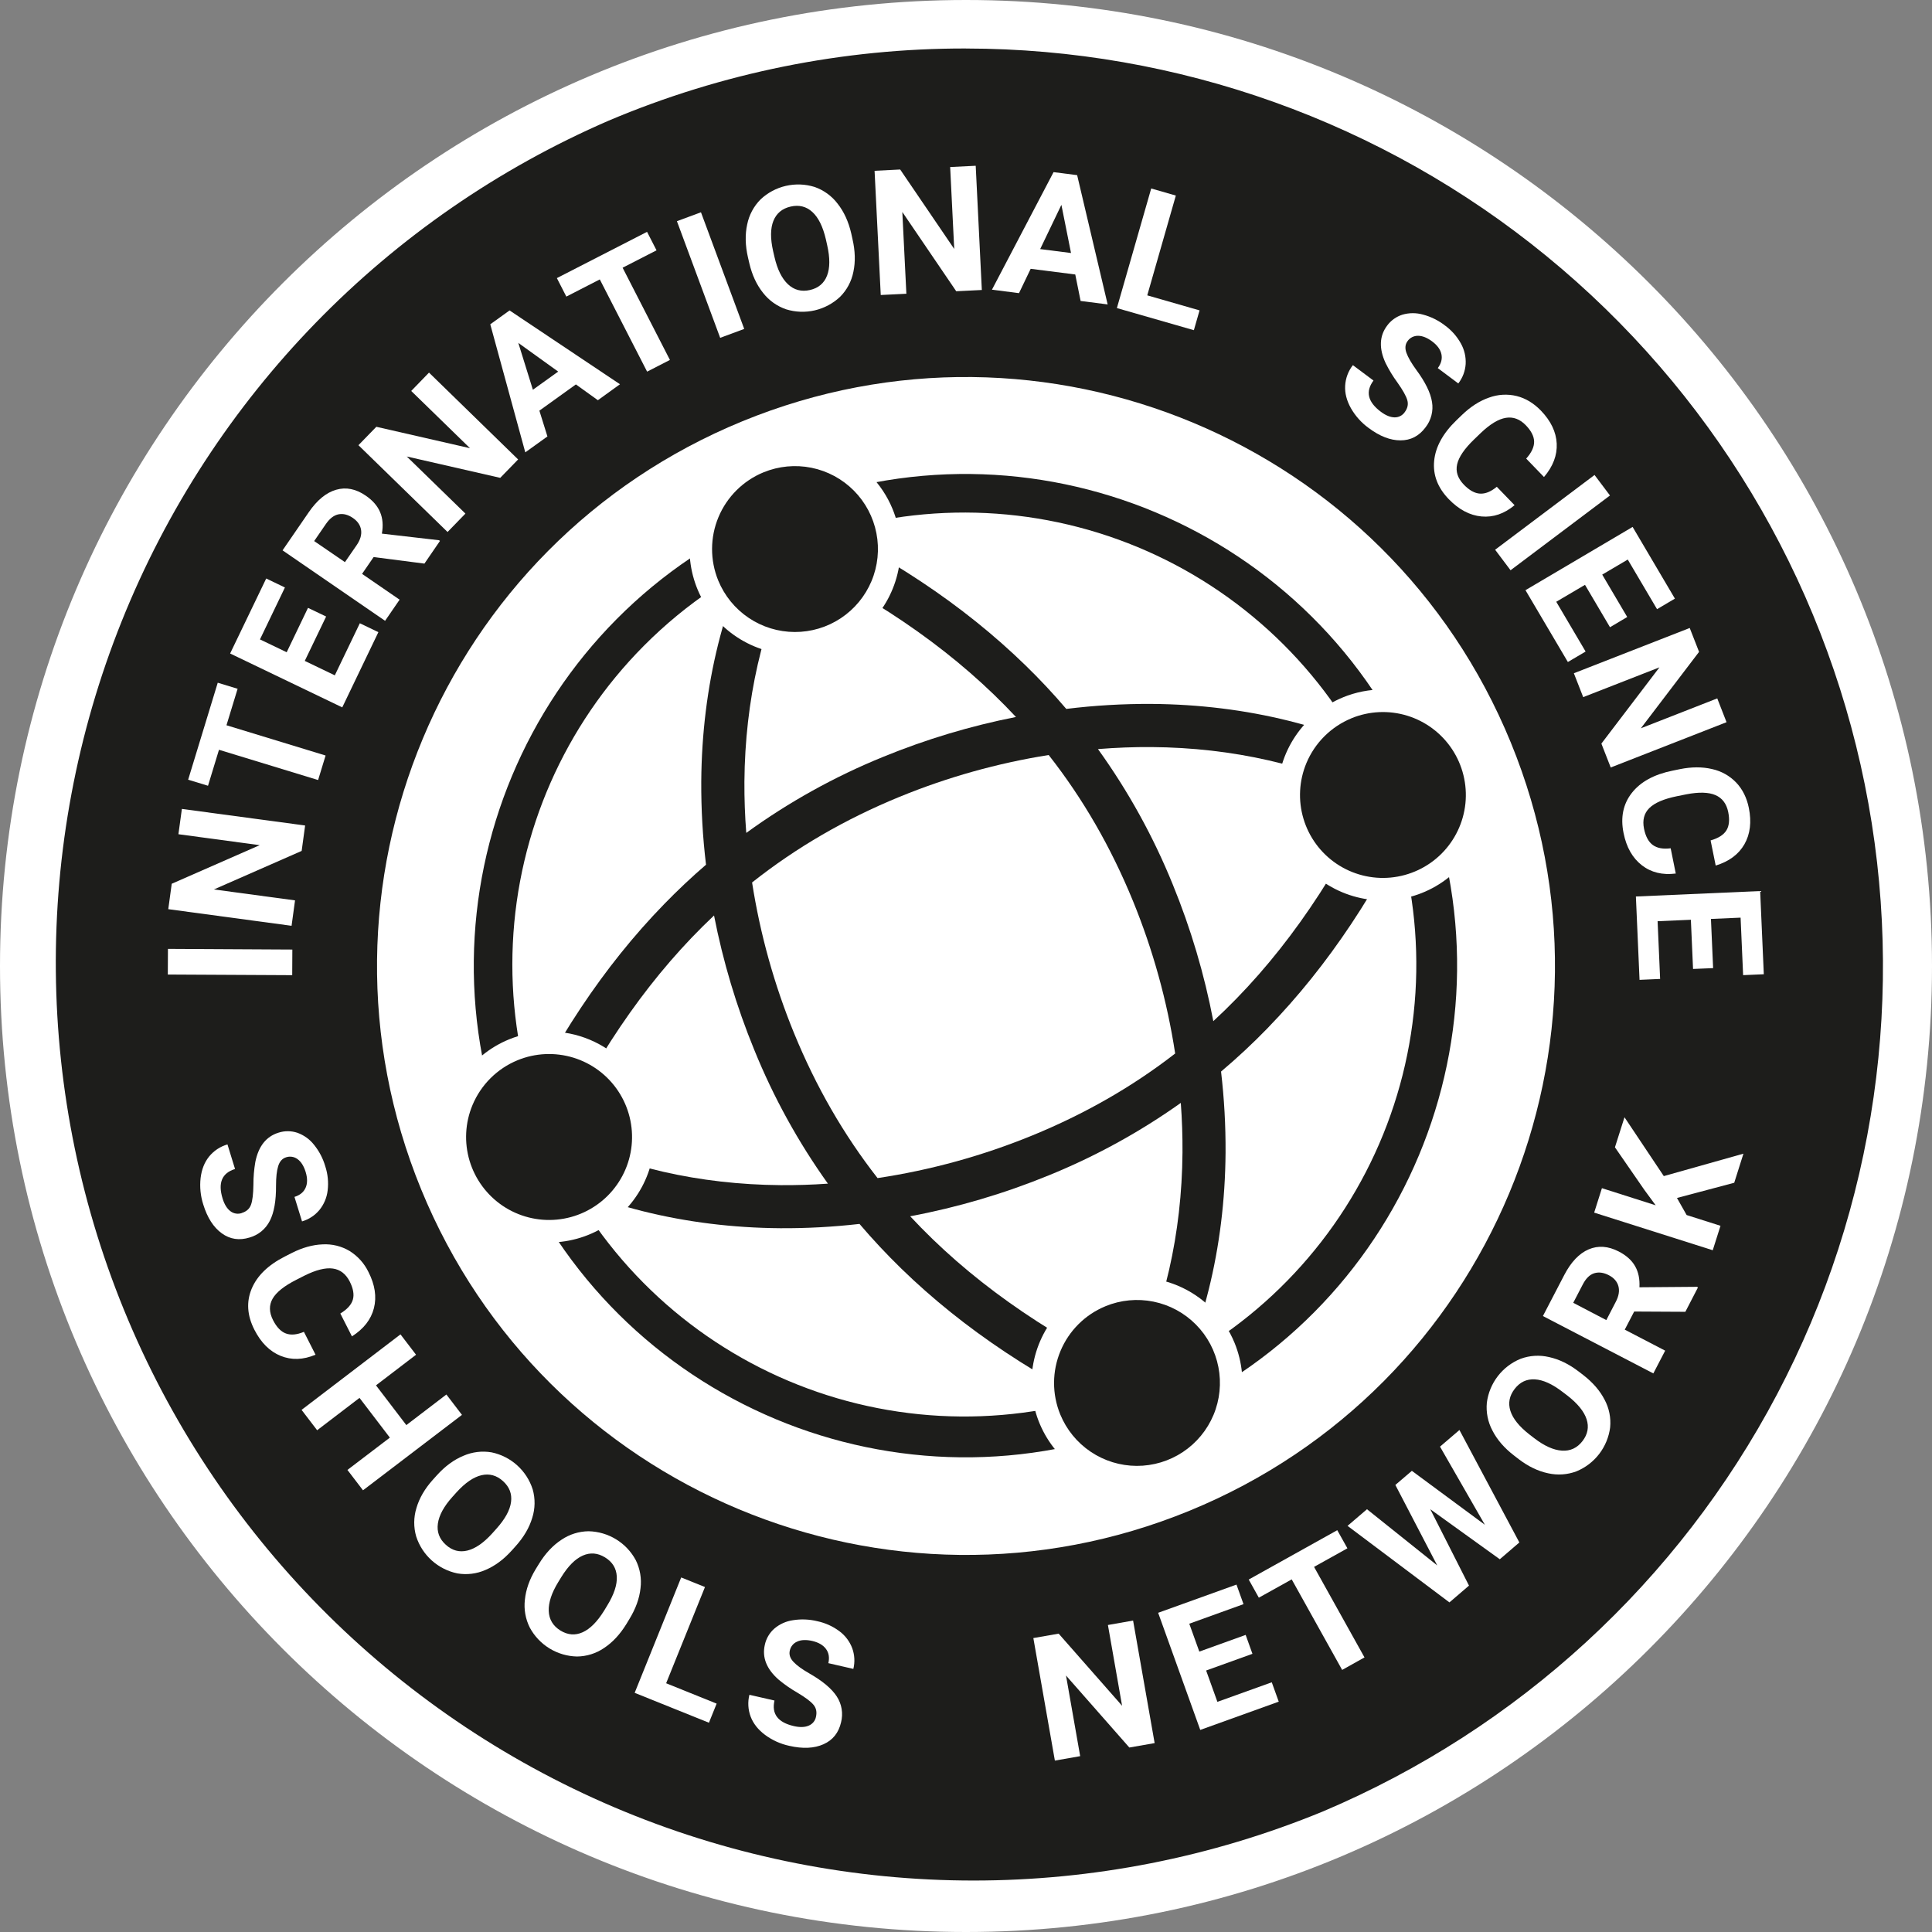
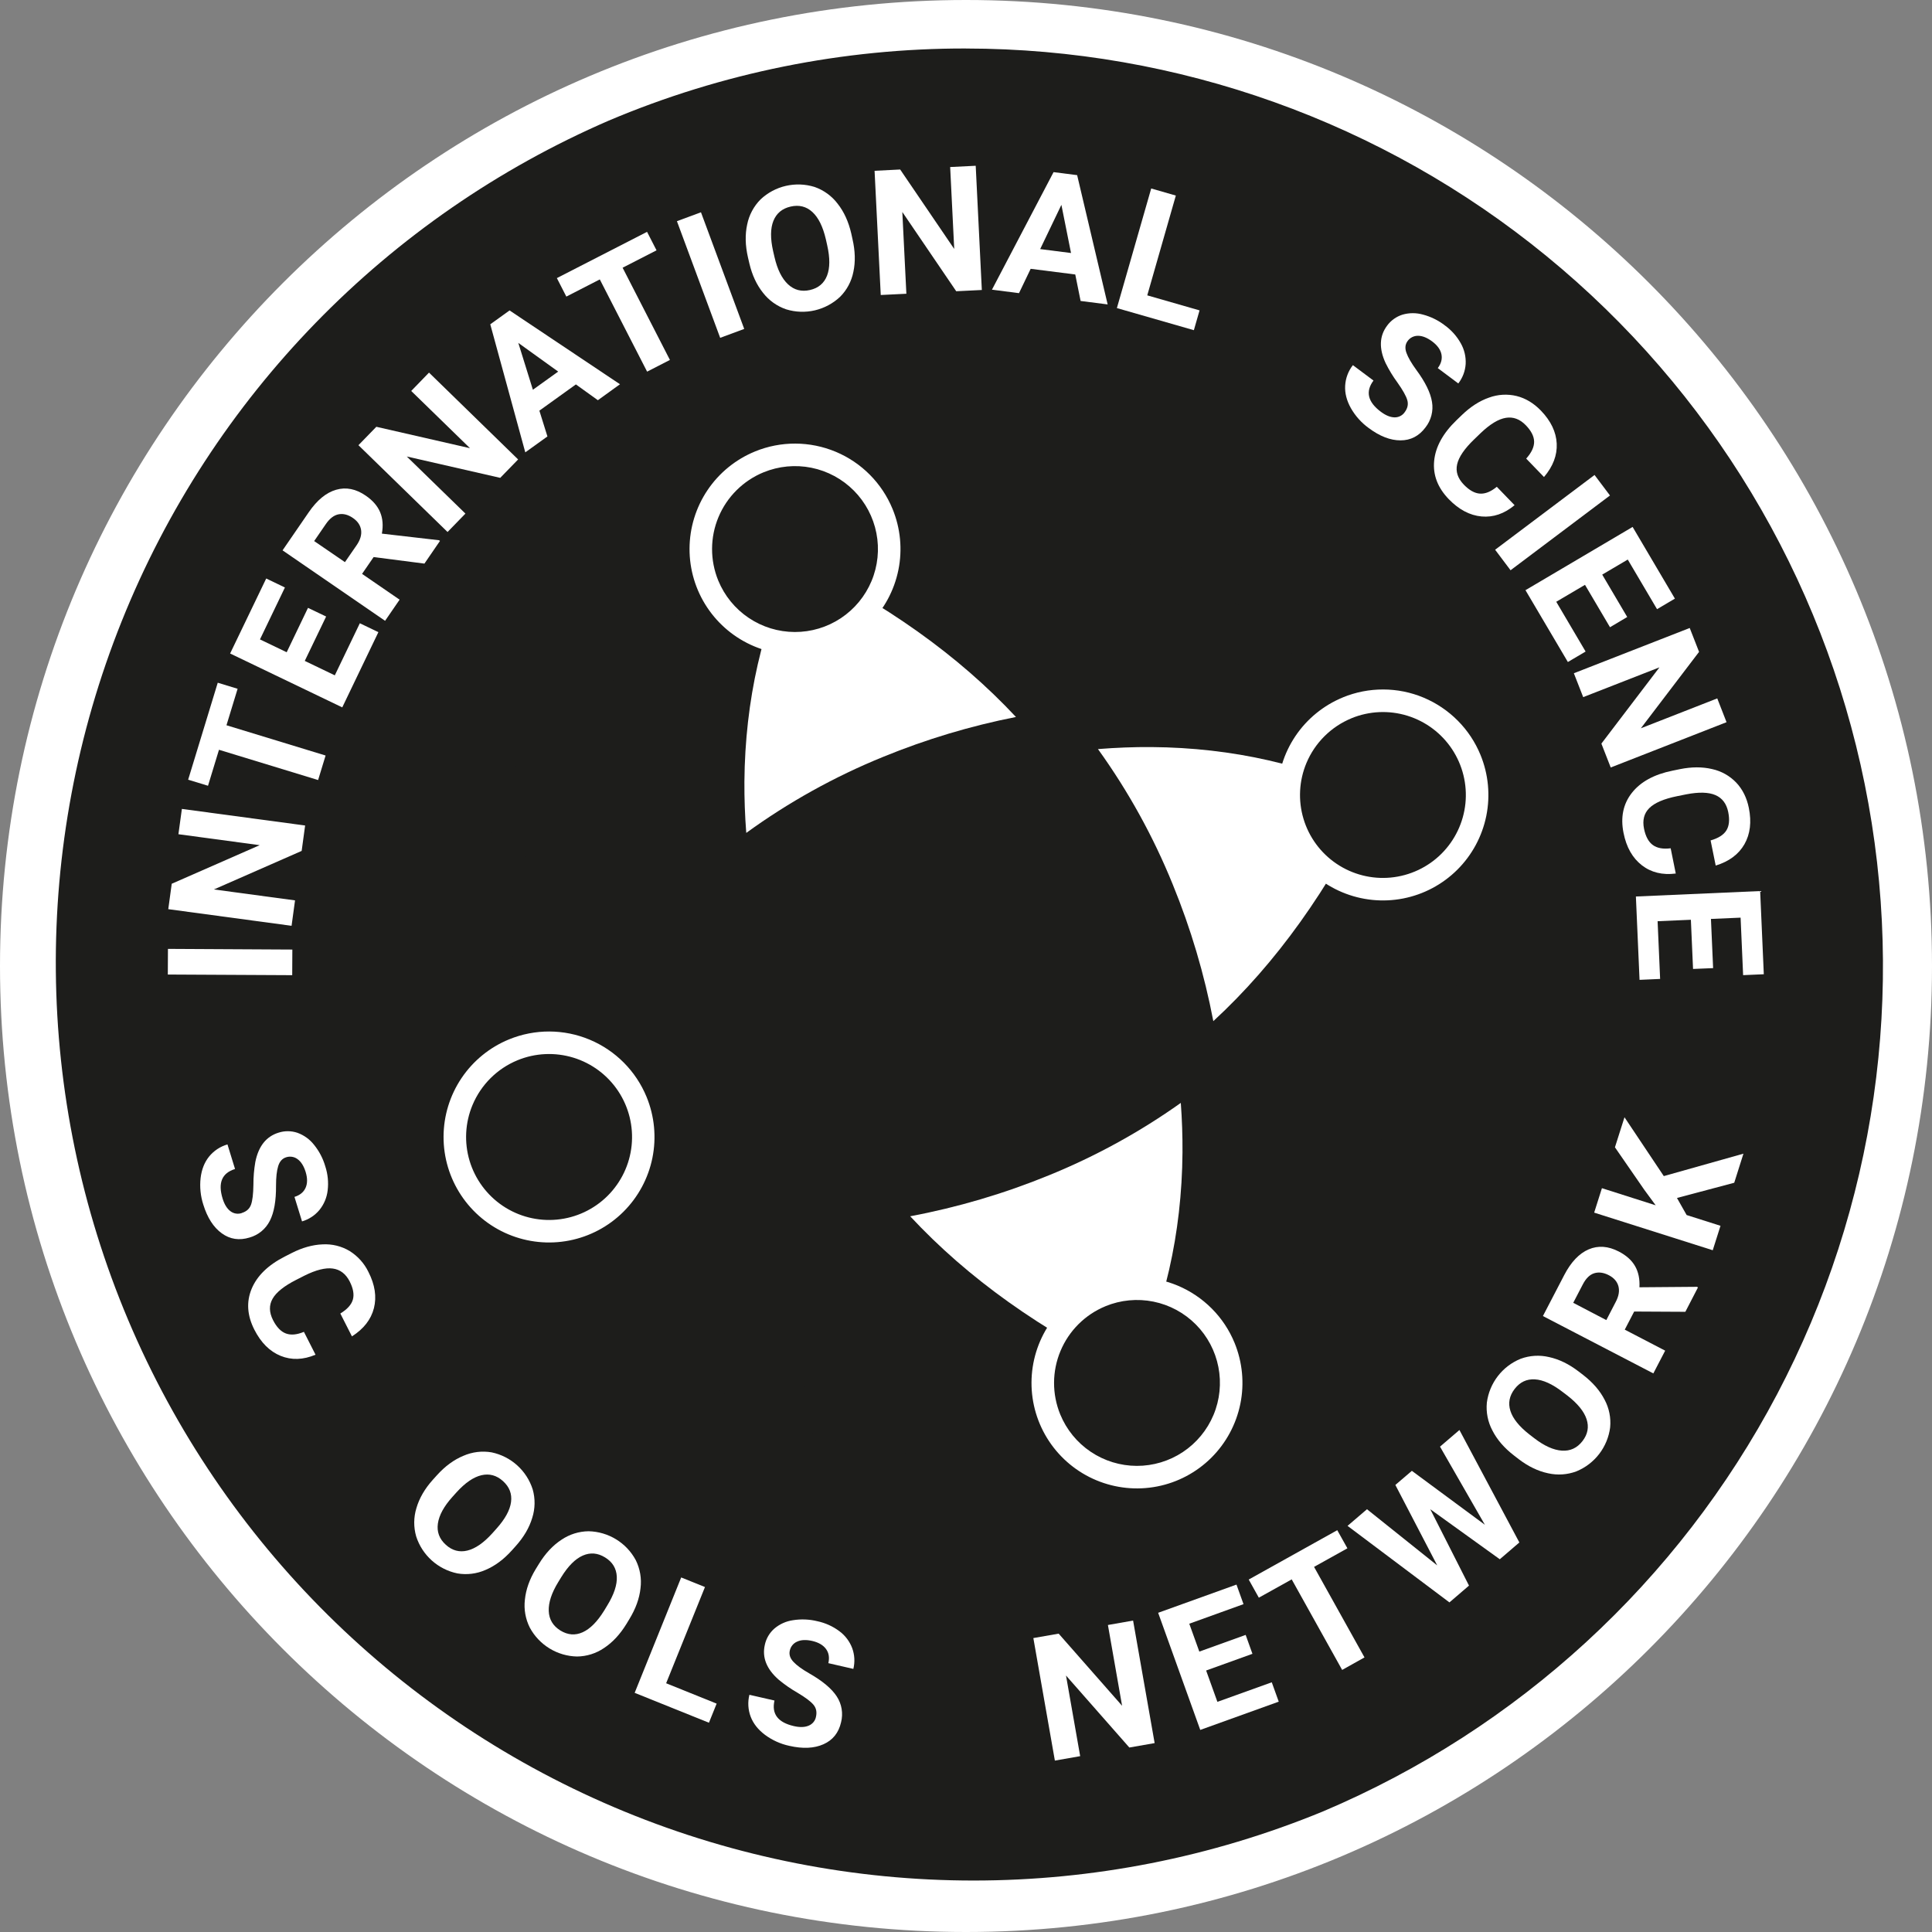
<svg xmlns="http://www.w3.org/2000/svg" fill="none" height="72" viewBox="0 0 72 72" width="72">
  <rect x="0" y="0" width="72" height="72" fill="#808080" stroke="none" />
  <clipPath id="a">
    <path d="m0 0h72v72h-72z" />
  </clipPath>
  <g clip-path="url(#a)">
    <path d="m35.999 71.096c-8.097-.006-15.942-2.81-22.208-7.937-6.266-5.128-10.567-12.263-12.174-20.199-1.608-7.935-.423-16.182 3.354-23.344s9.912-12.798 17.368-15.955c8.566-3.564 18.194-3.592 26.78-.078 8.586 3.514 15.433 10.283 19.043 18.83 3.61 8.546 3.691 18.174.224 26.779s-10.199 15.489-18.726 19.145c-4.322 1.829-8.968 2.767-13.66 2.759z" fill="#1d1d1b" />
    <g fill="#fff">
      <path d="m36 1.808c7.887.007 15.53 2.739 21.633 7.735 6.104 4.996 10.293 11.947 11.859 19.677 1.566 7.73.412 15.764-3.266 22.741s-9.655 12.468-16.918 15.544c-8.338 3.434-17.696 3.437-26.036.006-8.34-3.43-14.988-10.015-18.497-18.323-3.509-8.307-3.595-17.664-.24-26.035 3.355-8.37 9.881-15.077 18.156-18.66 4.21-1.781 8.736-2.695 13.308-2.686zm0-1.808c-19.882 0-36 16.118-36 36s16.118 36 36 36 36-16.118 36-36-16.118-36-36-36z" />
      <path d="m10.895 35.387-.005.955-4.636-.024.005-.956z" />
      <path d="m11.371 30.764-.129.947-3.27 1.436 3.023.408-.129.947-4.595-.62.129-.947 3.278-1.438-3.029-.408.129-.943z" />
      <path d="m8.855 25.669-.415 1.359 3.694 1.128-.279.914-3.694-1.128-.409 1.341-.74-.226 1.103-3.614z" />
      <path d="m12.154 22.976-.796 1.654 1.119.538.933-1.941.691.332-1.346 2.803-4.179-2.008 1.345-2.795.697.335-.93 1.935.996.478.794-1.654z" />
      <path d="m13.924 20.76-.431.627 1.399.961-.541.788-3.821-2.626.976-1.42c.31-.452.65-.731 1.02-.838.37-.107.738-.033 1.105.22.261.179.439.385.536.618.097.233.118.498.064.797l2.13.246.036.025-.58.846zm-1.069.189.437-.633c.136-.198.191-.386.165-.563-.026-.177-.127-.327-.304-.449-.18-.124-.357-.17-.531-.138-.174.032-.333.153-.479.365l-.435.633z" />
      <path d="m19.309 17.122-.667.686-3.483-.796 2.186 2.128-.666.686-3.321-3.235.667-.686 3.49.798-2.19-2.133.663-.684z" />
      <path d="m21.462 14.326-1.361.978.3.961-.825.593-1.305-4.772.719-.517 4.115 2.751-.824.595zm-1.603.199.943-.677-1.486-1.069z" />
      <path d="m24.467 9.329-1.264.648 1.763 3.437-.85.436-1.763-3.437-1.247.64-.353-.689 3.361-1.724z" />
      <path d="m27.735 12.258-.896.332-1.612-4.347.896-.332z" />
      <path d="m31.769 8.907c.103.444.114.852.034 1.224-.07.353-.242.677-.496.931-.264.248-.589.422-.941.504s-.721.069-1.067-.038c-.341-.116-.64-.329-.861-.613-.238-.297-.409-.662-.511-1.096l-.052-.223c-.102-.445-.112-.855-.03-1.23.071-.354.245-.68.5-.936.264-.248.589-.422.942-.503.353-.081.721-.068 1.067.039.341.118.64.334.859.621.239.301.409.673.511 1.114zm-.991.013c-.11-.473-.278-.814-.504-1.02-.226-.207-.497-.274-.812-.201-.312.072-.525.249-.639.531s-.117.658-.011 1.129l.051.22c.107.462.274.8.503 1.015s.502.286.82.214c.313-.072.524-.25.635-.534.111-.284.113-.661.007-1.131z" />
      <path d="m36.59 10.807-.954.047-2.009-2.954.151 3.047-.955.047-.23-4.629.954-.048 2.014 2.961-.151-3.053.952-.047z" />
      <path d="m40.072 10.229-1.662-.211-.435.907-1.008-.129 2.296-4.381.879.112 1.137 4.818-1.008-.129zm-1.308-.946 1.15.146-.359-1.795z" />
      <path d="m42.755 11.007 1.949.56-.212.738-2.869-.824 1.279-4.457.918.264z" />
      <path d="m52.35 15.36c.108-.145.14-.294.096-.448s-.167-.373-.368-.657c-.168-.229-.315-.471-.441-.725-.251-.543-.233-1.007.056-1.393.141-.194.342-.338.571-.41.249-.073.513-.074.763-.004.295.078.572.214.814.4.247.178.452.408.6.674.132.234.194.5.18.768-.017.264-.113.516-.274.725l-.765-.572c.127-.17.172-.342.136-.516s-.152-.334-.346-.479c-.188-.139-.363-.209-.526-.209-.076-.001-.151.016-.219.05-.068.034-.126.084-.17.146-.09.121-.105.267-.043.44.062.172.184.383.365.631.338.457.534.857.588 1.2.028.166.02.336-.022.499s-.117.316-.221.448c-.24.322-.551.483-.93.483-.38.001-.775-.153-1.187-.46-.271-.197-.497-.449-.663-.74-.157-.28-.228-.557-.214-.832.015-.281.115-.55.288-.771l.768.574c-.306.41-.215.798.275 1.164.182.136.351.205.509.208.075.002.149-.015.215-.049.067-.034.124-.084.166-.146z" />
      <path d="m56.444 18.827c-.384.32-.795.46-1.232.42s-.844-.256-1.222-.646c-.413-.429-.594-.904-.543-1.427s.328-1.027.831-1.512l.204-.197c.321-.309.658-.526 1.011-.648.33-.121.688-.141 1.029-.058.333.084.634.265.903.543.371.385.568.795.589 1.229.021.434-.137.85-.474 1.246l-.663-.686c.2-.225.298-.435.295-.632-.003-.197-.106-.401-.309-.611-.222-.229-.469-.321-.743-.277s-.585.231-.933.562l-.252.243c-.361.348-.571.657-.632.927s.022.522.249.758c.205.212.407.324.605.335.198.011.406-.074.624-.255z" />
      <path d="m56.294 21.252-.575-.765 3.705-2.786.575.764z" />
      <path d="m60 23.375-.932-1.58-1.071.631 1.094 1.855-.661.39-1.58-2.677 3.993-2.357 1.576 2.672-.666.393-1.091-1.849-.952.561.932 1.58z" />
      <path d="m60.027 28.602-.348-.89 2.164-2.842-2.842 1.11-.348-.89 4.318-1.687.348.89-2.169 2.848 2.847-1.114.346.887z" />
      <path d="m62.451 32.554c-.496.063-.917-.039-1.264-.308-.347-.269-.575-.669-.682-1.203-.118-.583-.015-1.081.309-1.494.325-.413.829-.69 1.513-.828l.278-.057c.437-.088.837-.089 1.2-.003.344.075.657.251.9.505.236.25.392.564.469.943.106.525.051.976-.164 1.353-.216.377-.573.643-1.071.795l-.19-.937c.289-.082.485-.207.589-.374.103-.167.126-.395.068-.682-.063-.312-.222-.523-.477-.633s-.618-.119-1.089-.028l-.343.069c-.491.1-.834.247-1.031.442-.197.195-.263.452-.198.771.059.289.169.492.33.608.161.116.382.156.663.12z" />
      <path d="m63.095 36.11-.081-1.833-1.24.054.094 2.151-.767.034-.136-3.106 4.631-.203.136 3.1-.771.034-.094-2.143-1.105.048.081 1.833z" />
      <path d="m9.014 45.203c.171-.053.285-.155.34-.305.055-.15.085-.399.09-.748-.001-.283.023-.566.071-.845.117-.587.405-.952.866-1.094.229-.074.475-.072.703.005.244.088.458.242.618.446.192.236.335.509.42.802.095.29.126.597.089.9-.031.267-.137.52-.307.729-.169.203-.395.351-.648.425l-.282-.913c.203-.063.341-.175.414-.338.073-.163.074-.36.003-.591-.069-.223-.169-.382-.3-.477-.06-.046-.131-.076-.206-.088-.075-.012-.151-.006-.223.018-.143.045-.241.154-.295.33-.054.175-.08.416-.08.722.004.568-.073 1.006-.231 1.315-.076.15-.182.284-.312.391-.13.107-.281.186-.443.232-.383.118-.729.066-1.036-.157-.308-.223-.537-.58-.689-1.071-.103-.319-.137-.656-.1-.989.038-.318.143-.585.315-.799.177-.218.416-.376.686-.454l.282.916c-.489.151-.643.518-.463 1.103.067.217.163.373.289.468.06.047.131.078.206.09.075.012.152.005.223-.02z" />
      <path d="m11.759 50.486c-.461.194-.895.208-1.301.043-.406-.165-.732-.491-.979-.976-.269-.53-.303-1.037-.101-1.523.202-.485.614-.886 1.237-1.203l.253-.129c.397-.202.783-.31 1.157-.324.351-.019.7.066 1.002.246.304.189.548.46.704.783.243.477.311.926.204 1.348-.107.422-.38.772-.819 1.052l-.433-.852c.257-.156.413-.329.467-.518.054-.189.015-.414-.117-.675-.145-.284-.354-.445-.629-.483s-.627.05-1.057.264l-.312.159c-.447.227-.739.461-.876.701-.137.24-.132.506.016.798.134.263.294.429.48.498.186.069.41.048.671-.061z" />
-       <path d="m13.528 55.539-.58-.759 1.581-1.204-1.131-1.481-1.579 1.206-.58-.759 3.686-2.814.58.759-1.493 1.141 1.131 1.481 1.493-1.14.58.759z" />
      <path d="m19.076 57.778c-.305.339-.633.582-.983.729-.329.145-.693.19-1.048.129-.355-.073-.684-.24-.954-.482-.27-.242-.47-.551-.581-.896-.1-.346-.097-.713.009-1.057.107-.366.308-.715.605-1.047l.154-.171c.305-.339.635-.582.99-.729.331-.145.697-.19 1.053-.129.354.074.683.24.952.483.269.242.469.552.579.897.099.348.093.717-.017 1.061-.11.368-.317.721-.621 1.058zm-.579-.804c.325-.361.508-.694.548-.998.04-.304-.06-.564-.3-.78-.238-.215-.506-.288-.802-.219-.296.069-.607.282-.93.638l-.151.168c-.317.352-.498.683-.543.994-.045.31.054.575.297.794.238.215.505.286.801.214s.607-.286.93-.643z" />
      <path d="m23.346 60.519c-.239.389-.517.688-.834.897-.297.203-.647.313-1.007.317-.362-.007-.716-.111-1.025-.3-.309-.189-.563-.456-.735-.775-.162-.322-.226-.683-.184-1.041.038-.379.172-.759.403-1.14l.12-.195c.238-.389.518-.689.84-.9.299-.203.651-.313 1.012-.317.362.008.715.112 1.024.301.309.189.562.457.733.776.161.324.223.688.177 1.046-.041.382-.18.766-.417 1.154zm-.716-.686c.254-.415.373-.775.356-1.081s-.162-.544-.438-.712c-.273-.168-.549-.191-.828-.069-.279.122-.545.388-.799.797l-.118.193c-.247.404-.365.762-.353 1.076.012.313.158.556.436.729.274.167.549.189.827.064.278-.125.544-.392.798-.801z" />
      <path d="m24.825 62.73 1.882.759-.287.712-2.768-1.114 1.734-4.3.886.357z" />
      <path d="m30.409 63.979c.04-.176.009-.325-.093-.448s-.303-.274-.603-.452c-.246-.141-.479-.303-.696-.484-.45-.395-.622-.828-.514-1.297.05-.235.175-.448.356-.606.198-.168.439-.276.696-.312.301-.048.609-.035.905.038.298.063.579.19.823.373.216.16.381.379.476.63.091.248.106.518.043.774l-.932-.214c.048-.207.019-.383-.086-.527-.105-.144-.274-.244-.51-.3-.229-.052-.417-.045-.564.023-.07.029-.132.075-.18.134-.048.059-.081.128-.097.203-.034.147.012.287.138.42.125.134.322.276.589.429.493.281.834.567 1.023.857.092.141.155.299.182.466.028.166.02.336-.021.499-.09.391-.308.664-.655.818-.347.155-.771.174-1.272.06-.328-.07-.637-.21-.906-.409-.257-.192-.435-.417-.534-.673-.1-.262-.117-.549-.049-.821l.935.214c-.114.499.127.817.723.953.222.051.405.045.549-.016.07-.028.131-.073.179-.13s.081-.127.095-.2z" />
      <path d="m43.03 64.96-.943.165-2.36-2.683.528 3.005-.943.165-.802-4.566.943-.165 2.364 2.688-.528-3.01.938-.165z" />
      <path d="m46.675 61.633-1.726.622.42 1.168 2.026-.729.26.722-2.925 1.053-1.569-4.365 2.919-1.051.262.729-2.021.729.374 1.039 1.727-.622z" />
      <path d="m50.214 57.701-1.243.692 1.88 3.374-.833.466-1.88-3.374-1.225.682-.377-.676 3.3-1.839z" />
      <path d="m55.337 56.824-1.672-2.912.724-.62 2.233 4.191-.729.626-2.591-1.865 1.443 2.847-.729.626-3.797-2.852.724-.62 2.618 2.093-1.56-2.998.615-.526z" />
      <path d="m58.995 51.237c.361.279.629.587.803.925.17.317.242.677.207 1.035-.046.359-.187.7-.408.988-.221.287-.514.511-.849.648-.337.127-.704.151-1.055.072-.371-.078-.735-.252-1.09-.523l-.181-.14c-.362-.279-.63-.589-.804-.931-.17-.319-.242-.681-.207-1.041.047-.359.188-.699.409-.986s.514-.51.85-.646c.339-.125.707-.147 1.059-.064.375.082.743.261 1.103.538zm-.758.639c-.385-.297-.731-.454-1.037-.471-.307-.018-.558.102-.755.359-.195.254-.248.525-.157.814.091.289.327.582.707.879l.179.138c.375.289.719.445 1.032.466.313.021.569-.098.769-.356.196-.254.247-.525.153-.814-.094-.289-.331-.582-.712-.879z" />
      <path d="m60.901 48.877-.351.675 1.506.783-.441.848-4.115-2.138.795-1.529c.253-.486.556-.804.91-.956.354-.151.728-.124 1.124.081.281.146.483.328.607.547.124.219.178.481.161.785l2.143-.017.039.021-.471.91zm-1.038.319.355-.686c.111-.213.142-.406.095-.579-.048-.172-.166-.309-.357-.408-.19-.099-.375-.125-.543-.073-.168.052-.312.193-.429.421l-.354.681z" />
      <path d="m62.496 44.645.36.636 1.262.401-.289.911-4.419-1.402.289-.911 2.003.638-.422-.575-1.096-1.586.356-1.12 1.465 2.193 2.968-.836-.343 1.084z" />
      <path d="m37.861 26.719c-2.149-2.3-4.864-4.227-8.233-5.863-1.212 2.405-1.862 5.248-1.886 8.272-.004.633.019 1.271.069 1.912 1.582-1.149 3.298-2.101 5.109-2.837 1.595-.653 3.25-1.15 4.941-1.483z" />
      <path d="m33.92 45.327c2.153 2.314 4.878 4.251 8.262 5.895 1.212-2.405 1.862-5.248 1.886-8.272.004-.612-.017-1.228-.063-1.848-1.531 1.088-3.183 1.994-4.923 2.701-1.665.681-3.394 1.192-5.162 1.524z" />
-       <path d="m26.61 34.117c-2.269 2.138-4.173 4.831-5.792 8.164 2.404 1.212 5.248 1.862 8.272 1.886.585.004 1.173-.014 1.764-.056-1.108-1.549-2.03-3.223-2.746-4.988-.662-1.616-1.164-3.293-1.498-5.006z" />
-       <path d="m27.672 15.697c-11.213 4.598-16.572 17.416-11.976 28.629 4.597 11.213 17.416 16.574 28.631 11.976 11.214-4.598 16.574-17.416 11.976-28.631-4.598-11.214-17.418-16.571-28.631-11.974zm19.575 22.612c-.56.576-1.141 1.118-1.742 1.625.118 1.005.174 2.016.168 3.028-.026 3.541-.855 6.869-2.396 9.626l-.675-.379-.375.814c-3.49-1.61-6.313-3.487-8.629-5.737-.554-.539-1.076-1.097-1.567-1.674-.981.112-1.967.166-2.954.16-3.54-.026-6.869-.857-9.626-2.397l.378-.677-.814-.375c1.61-3.494 3.485-6.315 5.737-8.63.503-.517 1.022-1.006 1.559-1.468-.124-1.033-.183-2.072-.177-3.112.026-3.54.855-6.869 2.396-9.626l.677.378.375-.812c3.491 1.61 6.313 3.486 8.629 5.737.539.524 1.048 1.067 1.526 1.629 1.057-.13 2.121-.192 3.186-.186 3.54.026 6.869.855 9.626 2.396l-.378.677.814.375c-1.612 3.491-3.489 6.311-5.739 8.627z" />
-       <path d="m33.531 29.692c-2.029.832-3.854 1.889-5.503 3.195.301 1.929.827 3.816 1.567 5.623.814 1.984 1.843 3.774 3.109 5.394 1.98-.297 3.916-.831 5.769-1.59 1.955-.802 3.721-1.81 5.322-3.053-.298-1.953-.828-3.864-1.576-5.692-.82-1.999-1.858-3.802-3.138-5.432-1.903.303-3.766.824-5.549 1.555z" />
      <path d="m42.913 27.841c-.661-.005-1.329.022-1.995.075 1.126 1.564 2.061 3.256 2.786 5.042.673 1.644 1.18 3.352 1.513 5.097 2.346-2.164 4.306-4.911 5.966-8.329-2.404-1.212-5.247-1.863-8.27-1.885z" />
    </g>
    <path d="m29.568 20.352c3.865-1.579 8.179-1.666 12.105-.245 3.926 1.422 7.184 4.251 9.142 7.939 1.958 3.688 2.477 7.971 1.455 12.02-1.022 4.048-3.51 7.573-6.984 9.891-3.473 2.317-7.684 3.262-11.814 2.651-4.13-.611-7.887-2.735-10.54-5.959-2.653-3.224-4.015-7.319-3.82-11.489.195-4.171 1.932-8.121 4.874-11.084 1.591-1.604 3.489-2.87 5.581-3.724zm-.539-1.314c-9.361 3.839-13.836 14.539-9.999 23.9 3.837 9.361 14.539 13.837 23.9 9.998 9.361-3.839 13.836-14.54 9.998-23.9-3.839-9.361-14.538-13.837-23.898-9.997z" fill="#1d1d1b" />
    <path d="m29.628 23.973c1.939 0 3.511-1.572 3.511-3.511 0-1.939-1.572-3.511-3.511-3.511s-3.511 1.572-3.511 3.511c0 1.939 1.572 3.511 3.511 3.511z" fill="#1d1d1b" />
    <path d="m28.455 17.602c.566-.232 1.187-.291 1.786-.17.599.121 1.149.418 1.58.852.431.434.723.986.84 1.586.117.6.054 1.221-.182 1.785-.236.564-.634 1.045-1.143 1.383s-1.108.517-1.719.515c-.611-.002-1.208-.185-1.716-.527-.507-.341-.902-.826-1.134-1.391-.31-.759-.307-1.609.009-2.365.316-.756.92-1.356 1.678-1.668zm-.319-.777c-.719.295-1.335.796-1.769 1.441-.434.645-.667 1.404-.67 2.182-.003.777.225 1.538.655 2.186.43.648 1.042 1.154 1.759 1.454.717.3 1.507.381 2.27.232.763-.149 1.465-.521 2.016-1.069.552-.548.928-1.247 1.083-2.009s.079-1.553-.216-2.272c-.396-.964-1.158-1.732-2.12-2.134-.962-.402-2.044-.406-3.008-.011z" fill="#fff" />
    <path d="m42.372 55.049c1.939 0 3.511-1.572 3.511-3.511s-1.572-3.511-3.511-3.511-3.511 1.572-3.511 3.511 1.572 3.511 3.511 3.511z" fill="#1d1d1b" />
    <path d="m41.199 48.678c.566-.232 1.187-.291 1.787-.17s1.149.418 1.58.852.723.986.84 1.586c.117.6.054 1.221-.182 1.785s-.634 1.045-1.143 1.383c-.51.338-1.108.517-1.719.515-.611-.002-1.208-.185-1.716-.527-.507-.341-.902-.826-1.134-1.391-.31-.759-.307-1.609.01-2.365.316-.756.919-1.356 1.677-1.667zm-.319-.777c-.719.295-1.335.797-1.769 1.442-.434.645-.667 1.404-.67 2.181-.003.777.225 1.538.655 2.186.43.648 1.042 1.154 1.759 1.454.717.3 1.507.381 2.27.232.763-.149 1.464-.521 2.016-1.069.551-.548.928-1.247 1.083-2.009s.079-1.552-.215-2.272c-.196-.478-.484-.912-.848-1.278-.364-.366-.796-.657-1.272-.857-.476-.199-.987-.303-1.503-.304-.516-.002-1.028.098-1.505.294z" fill="#fff" />
    <path d="m21.794 45.62c-.642.263-1.349.33-2.029.193s-1.305-.474-1.794-.967-.821-1.119-.954-1.801c-.133-.681-.061-1.387.207-2.028.268-.641.72-1.187 1.298-1.571.579-.384 1.258-.587 1.952-.585.694.003 1.372.211 1.948.599.576.388 1.024.938 1.288 1.58.352.862.348 1.828-.011 2.687-.359.859-1.045 1.54-1.905 1.894z" fill="#1d1d1b" />
    <path d="m19.287 39.512c.662-.272 1.397-.305 2.082-.096.684.21 1.274.65 1.67 1.247s.572 1.311.5 2.023-.39 1.376-.897 1.881c-.508.504-1.174.817-1.887.884-.712.068-1.426-.114-2.019-.513-.594-.4-1.03-.993-1.236-1.678-.205-.685-.167-1.421.11-2.081.317-.756.92-1.356 1.678-1.667zm-.318-.777c-.719.295-1.335.797-1.769 1.442s-.667 1.404-.67 2.182c-.003.777.225 1.538.655 2.186.43.648 1.042 1.154 1.759 1.454s1.507.381 2.27.232 1.465-.521 2.016-1.069c.552-.548.928-1.247 1.083-2.009.154-.762.079-1.552-.216-2.272-.396-.964-1.158-1.732-2.12-2.135s-2.044-.406-3.008-.011z" fill="#fff" />
    <path d="m52.869 32.875c1.794-.736 2.652-2.786 1.916-4.58-.736-1.794-2.786-2.652-4.58-1.916-1.794.736-2.652 2.786-1.916 4.58.736 1.794 2.786 2.652 4.58 1.916z" fill="#1d1d1b" />
    <path d="m50.365 26.767c.662-.271 1.397-.305 2.08-.095.683.21 1.273.651 1.668 1.247.395.596.571 1.31.499 2.022-.073.711-.39 1.375-.897 1.879s-1.174.816-1.886.884c-.712.068-1.425-.114-2.018-.513-.593-.399-1.029-.992-1.234-1.677s-.166-1.42.11-2.079c.317-.756.921-1.355 1.679-1.667zm-.319-.777c-.719.295-1.335.797-1.769 1.441-.434.645-.667 1.404-.67 2.181-.003.777.225 1.538.655 2.186.429.648 1.042 1.154 1.759 1.454s1.507.381 2.27.232 1.464-.521 2.016-1.069.928-1.247 1.083-2.009c.154-.762.079-1.552-.216-2.272-.196-.478-.484-.912-.848-1.278-.364-.366-.796-.657-1.272-.857s-.987-.303-1.503-.304c-.516-.002-1.028.098-1.505.294z" fill="#fff" />
  </g>
</svg>